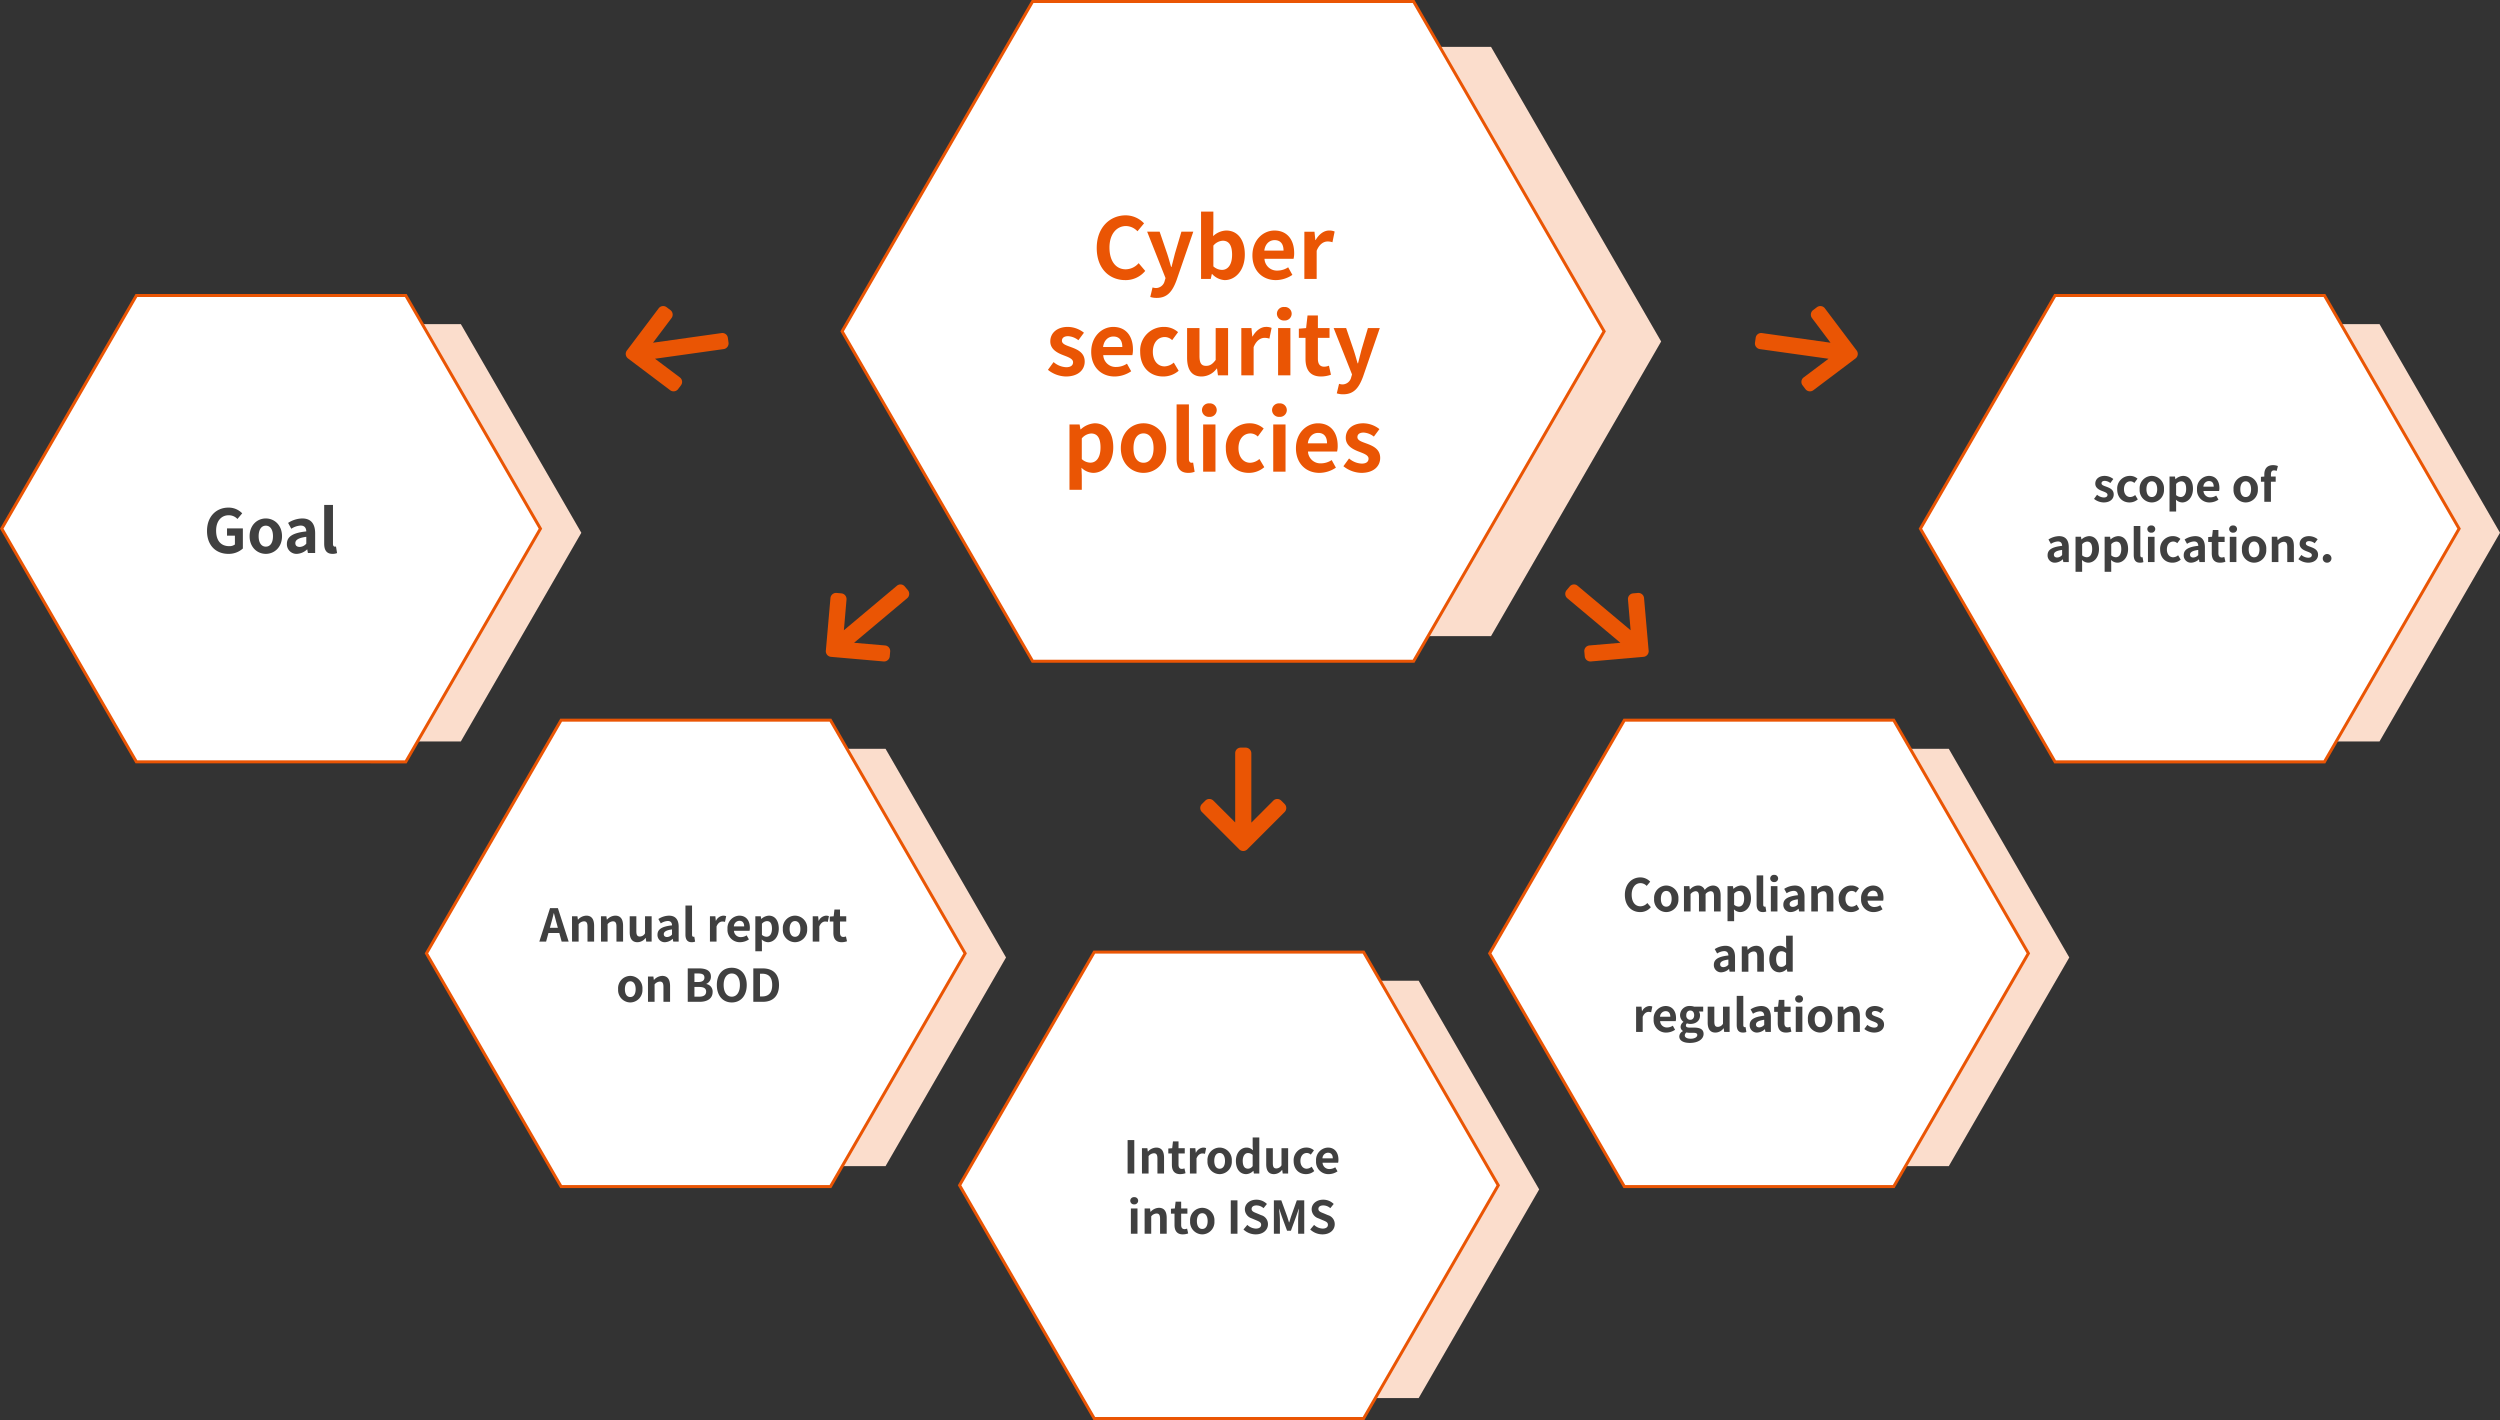
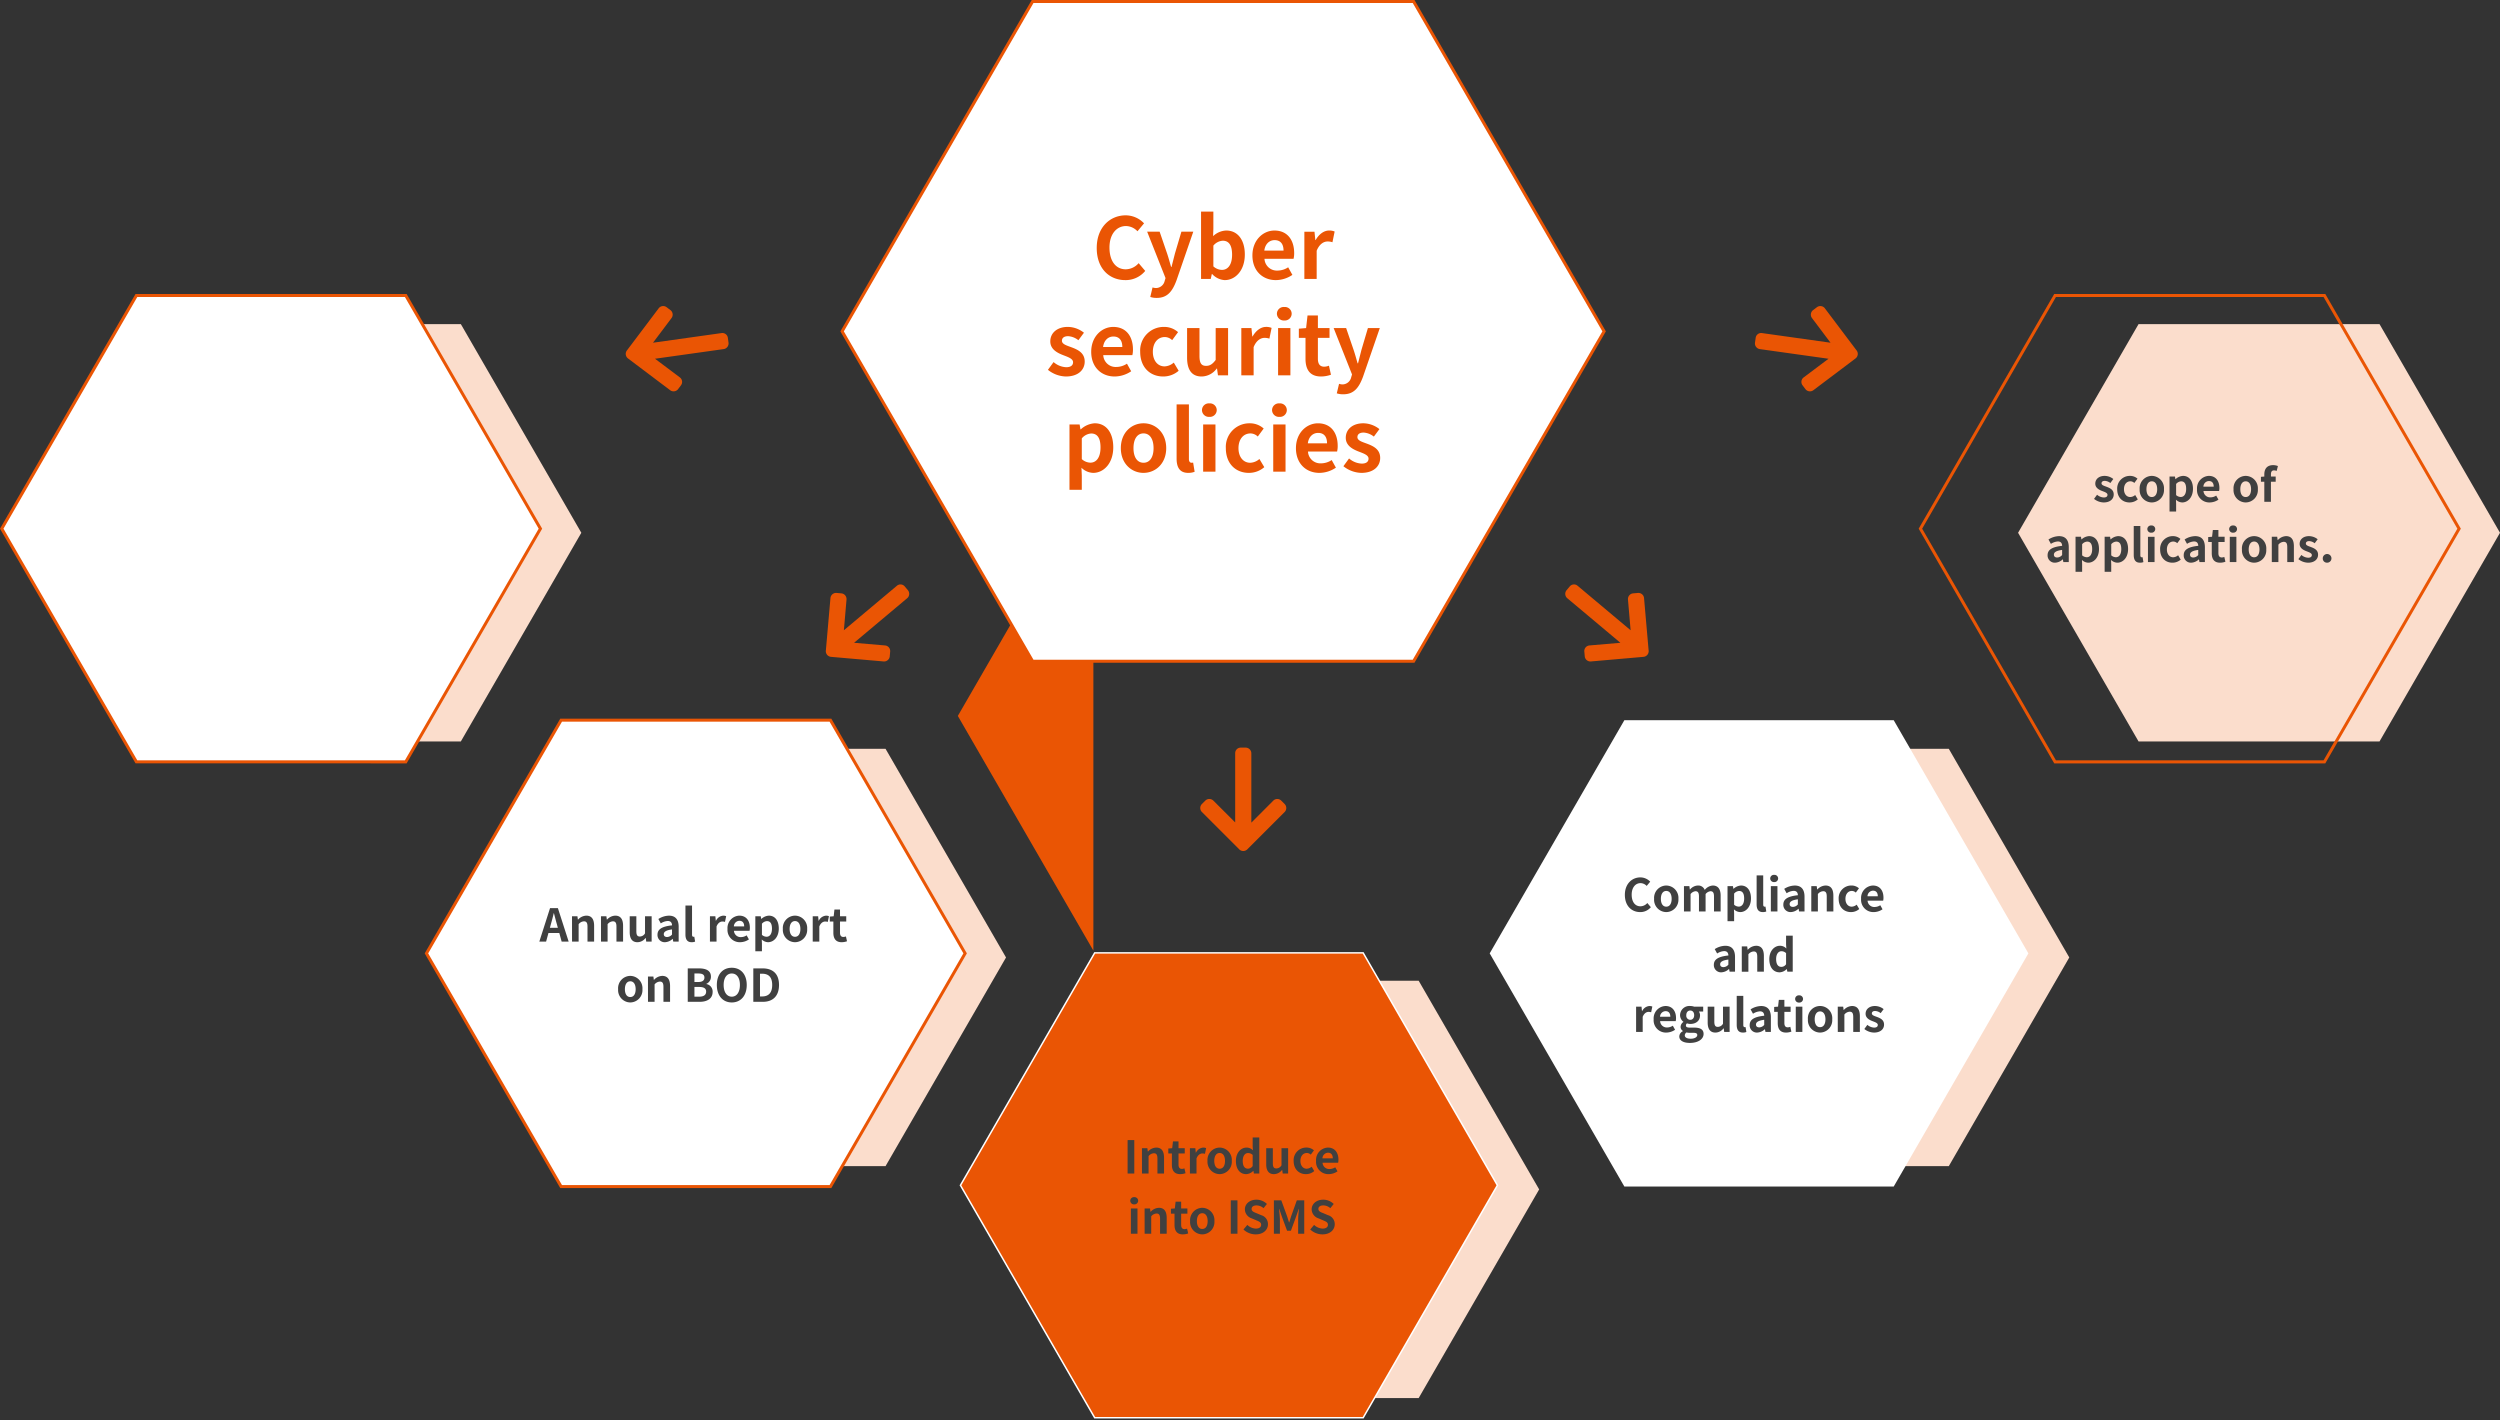
<svg xmlns="http://www.w3.org/2000/svg" width="830" height="471.438">
  <rect width="100%" height="100%" fill="#333333" stroke="none" />
  <g data-name="Group 1988">
    <path data-name="Path 2496" d="m153 107.604 40 69.278-40 69.278H73l-40-69.278 40-69.278Z" fill="#fbddcc" />
    <g data-name="Path 2497" fill="#fff">
      <path d="M134.711 252.937H45.29L.577 175.521 45.29 98.104h89.422l44.712 77.417-44.712 77.416Z" />
      <path d="M45.577 98.604 1.155 175.521l44.422 76.916h88.846l44.422-76.916-44.422-76.917H45.577m-.577-1h90l45 77.917-45 77.916H45L0 175.521l45-77.917Z" fill="#ea5504" />
    </g>
-     <path data-name="Path 2505" d="M75.83 183.885a6.969 6.969 0 0 0 4.8-1.78v-6.68h-5.26v2.42h2.62v2.92a2.984 2.984 0 0 1-1.86.56c-2.9 0-4.38-1.94-4.38-5.16 0-3.18 1.72-5.1 4.18-5.1a3.886 3.886 0 0 1 2.9 1.24l1.58-1.88a6.228 6.228 0 0 0-4.58-1.9c-3.94 0-7.1 2.86-7.1 7.74 0 4.94 3.06 7.62 7.1 7.62Zm12.42 0c2.8 0 5.38-2.16 5.38-5.86 0-3.74-2.58-5.9-5.38-5.9s-5.38 2.16-5.38 5.9c0 3.7 2.58 5.86 5.38 5.86Zm0-2.4c-1.52 0-2.38-1.36-2.38-3.46 0-2.12.86-3.5 2.38-3.5s2.38 1.38 2.38 3.5c0 2.1-.86 3.46-2.38 3.46Zm10.32 2.4a5.266 5.266 0 0 0 3.38-1.48h.06l.22 1.2h2.4v-6.54c0-3.24-1.46-4.94-4.3-4.94a8.947 8.947 0 0 0-4.68 1.48l1.06 1.94a6.328 6.328 0 0 1 3.08-1.06c1.38 0 1.86.84 1.9 1.94-4.5.48-6.44 1.74-6.44 4.14a3.181 3.181 0 0 0 3.32 3.32Zm.96-2.3c-.86 0-1.48-.38-1.48-1.26 0-1 .92-1.74 3.64-2.1v2.26a2.969 2.969 0 0 1-2.16 1.1Zm10.86 2.3a4 4 0 0 0 1.52-.26l-.36-2.18a1.657 1.657 0 0 1-.4.04c-.28 0-.6-.22-.6-.88v-12.96h-2.92v12.82c0 2.08.72 3.42 2.76 3.42Z" fill="#404040" />
    <path data-name="Path 2498" d="m294 248.604 40 69.278-40 69.278h-80l-40-69.278 40-69.278Z" fill="#fbddcc" />
    <g data-name="Path 2499" fill="#fff">
      <path d="M275.711 393.937H186.29l-44.712-77.416 44.712-77.417h89.422l44.712 77.417-44.712 77.416Z" />
      <path d="m186.577 239.604-44.422 76.917 44.422 76.916h88.846l44.422-76.916-44.422-76.917h-88.846m-.577-1h90l45 77.917-45 77.916h-90l-45-77.916 45-77.917Z" fill="#ea5504" />
    </g>
    <path data-name="Path 2506" d="m182.567 308.029.33-1.215c.33-1.155.66-2.415.945-3.63h.06c.33 1.2.63 2.475.975 3.63l.33 1.215Zm3.9 4.575h2.325l-3.57-11.1h-2.61l-3.555 11.1h2.25l.78-2.85h3.6Zm3.45 0h2.19v-5.775a2.413 2.413 0 0 1 1.755-.945c.825 0 1.185.465 1.185 1.755v4.965h2.2v-5.235c0-2.115-.78-3.375-2.6-3.375a3.872 3.872 0 0 0-2.73 1.32h-.06l-.15-1.11h-1.8Zm9.615 0h2.19v-5.775a2.413 2.413 0 0 1 1.755-.945c.825 0 1.185.465 1.185 1.755v4.965h2.2v-5.235c0-2.115-.78-3.375-2.6-3.375a3.872 3.872 0 0 0-2.73 1.32h-.06l-.15-1.11h-1.8Zm12.1.21a3.376 3.376 0 0 0 2.69-1.41h.06l.165 1.2h1.8v-8.4h-2.2v5.67a2.024 2.024 0 0 1-1.71 1.05c-.81 0-1.17-.45-1.17-1.755v-4.965h-2.205v5.25c-.005 2.1.775 3.36 2.575 3.36Zm9.135 0a3.95 3.95 0 0 0 2.54-1.11h.045l.165.9h1.8v-4.905c0-2.43-1.1-3.7-3.225-3.7a6.711 6.711 0 0 0-3.51 1.11l.8 1.455a4.746 4.746 0 0 1 2.31-.8c1.035 0 1.4.63 1.425 1.455-3.375.36-4.83 1.3-4.83 3.105a2.386 2.386 0 0 0 2.485 2.49Zm.72-1.725c-.645 0-1.11-.285-1.11-.945 0-.75.69-1.305 2.73-1.575v1.7a2.227 2.227 0 0 1-1.615.82Zm8.15 1.725a3 3 0 0 0 1.14-.2l-.27-1.635a1.243 1.243 0 0 1-.3.03c-.21 0-.45-.165-.45-.66v-9.72h-2.19v9.615c0 1.56.54 2.57 2.07 2.57Zm6.063-.21h2.19v-5.01c.48-1.215 1.275-1.65 1.935-1.65a2.647 2.647 0 0 1 .87.135l.39-1.9a2.376 2.376 0 0 0-.99-.18 2.91 2.91 0 0 0-2.388 1.69h-.06l-.147-1.485h-1.8Zm10 .21a5.3 5.3 0 0 0 2.94-.93l-.75-1.35a3.462 3.462 0 0 1-1.89.585 2.207 2.207 0 0 1-2.325-2.1h5.175a4.1 4.1 0 0 0 .105-1.005c0-2.325-1.2-4.02-3.51-4.02a4.112 4.112 0 0 0-3.913 4.425 4.07 4.07 0 0 0 4.168 4.395Zm-2.053-5.25a1.894 1.894 0 0 1 1.83-1.86c1.08 0 1.59.72 1.59 1.86Zm7.125 8.265h2.19v-2.55l-.062-1.38a3.122 3.122 0 0 0 2.087.915c1.845 0 3.57-1.665 3.57-4.545 0-2.58-1.23-4.275-3.3-4.275a3.988 3.988 0 0 0-2.475 1.08h-.06l-.15-.87h-1.8Zm3.72-4.83a2.35 2.35 0 0 1-1.53-.63v-3.69a2.368 2.368 0 0 1 1.665-.87c1.155 0 1.665.885 1.665 2.49 0 1.83-.78 2.7-1.8 2.7Zm9.451 1.815a4.093 4.093 0 0 0 4.035-4.4 4.1 4.1 0 0 0-4.035-4.42 4.1 4.1 0 0 0-4.035 4.425 4.093 4.093 0 0 0 4.035 4.395Zm0-1.8c-1.14 0-1.785-1.02-1.785-2.6s.642-2.62 1.785-2.62 1.785 1.035 1.785 2.625-.645 2.595-1.785 2.595Zm5.88 1.59h2.19v-5.01c.48-1.215 1.275-1.65 1.935-1.65a2.647 2.647 0 0 1 .87.135l.39-1.9a2.376 2.376 0 0 0-.99-.18 2.91 2.91 0 0 0-2.385 1.695h-.06l-.15-1.49h-1.8Zm9.615.21a5.428 5.428 0 0 0 1.77-.315l-.36-1.605a2.454 2.454 0 0 1-.825.18c-.75 0-1.14-.45-1.14-1.41v-3.72h2.07v-1.74h-2.07v-2.25h-1.845l-.255 2.25-1.29.1v1.64h1.185v3.72c0 1.89.765 3.15 2.76 3.15Zm-70.185 20a4.093 4.093 0 0 0 4.035-4.395 4.1 4.1 0 0 0-4.035-4.425 4.1 4.1 0 0 0-4.035 4.425 4.093 4.093 0 0 0 4.035 4.395Zm0-1.8c-1.14 0-1.785-1.02-1.785-2.6s.645-2.625 1.785-2.625 1.785 1.035 1.785 2.625-.645 2.6-1.785 2.6Zm5.88 1.59h2.19v-5.775a2.413 2.413 0 0 1 1.755-.945c.825 0 1.185.465 1.185 1.755v4.965h2.2v-5.235c0-2.115-.78-3.375-2.6-3.375a3.872 3.872 0 0 0-2.73 1.32h-.06l-.15-1.11h-1.8Zm13.2 0h3.96c2.445 0 4.3-1.035 4.3-3.27a2.524 2.524 0 0 0-2.08-2.63v-.07a2.518 2.518 0 0 0 1.515-2.4c0-2.07-1.74-2.73-4.02-2.73h-3.675Zm2.22-6.585v-2.82h1.32c1.335 0 1.995.39 1.995 1.365 0 .885-.615 1.455-2.025 1.455Zm0 4.875v-3.225h1.547c1.53 0 2.34.45 2.34 1.53 0 1.155-.825 1.695-2.34 1.695Zm12.4 1.92c2.94 0 4.965-2.2 4.965-5.8s-2.018-5.72-4.96-5.72-4.965 2.1-4.965 5.71c0 3.6 2.025 5.81 4.965 5.81Zm0-1.92c-1.65 0-2.7-1.515-2.7-3.885s1.05-3.81 2.7-3.81 2.7 1.425 2.7 3.81-1.045 3.885-2.695 3.885Zm7.147 1.71h3.165c3.27 0 5.37-1.86 5.37-5.6 0-3.75-2.1-5.505-5.49-5.505H250.1Zm2.22-1.785v-7.545h.69c2.07 0 3.36 1.02 3.36 3.735 0 2.7-1.29 3.81-3.36 3.81Z" fill="#404040" />
    <path data-name="Path 2507" d="m471 325.604 40 69.278-40 69.278h-80l-40-69.278 40-69.278Z" fill="#fbddcc" />
    <g data-name="Path 2508" fill="#fff">
      <path d="M452.711 470.937H363.29l-44.712-77.416 44.712-77.417h89.422l44.712 77.417-44.712 77.416Z" />
-       <path d="m363.577 316.604-44.422 76.917 44.422 76.916h88.846l44.422-76.916-44.422-76.917h-88.846m-.577-1h90l45 77.917-45 77.916h-90l-45-77.916 45-77.917Z" fill="#ea5504" />
+       <path d="m363.577 316.604-44.422 76.917 44.422 76.916h88.846l44.422-76.916-44.422-76.917h-88.846m-.577-1h90h-90l-45-77.916 45-77.917Z" fill="#ea5504" />
    </g>
    <path data-name="Path 2509" d="M374.365 389.604h2.22v-11.1h-2.22Zm4.77 0h2.19v-5.775a2.413 2.413 0 0 1 1.755-.945c.825 0 1.185.465 1.185 1.755v4.965h2.2v-5.235c0-2.115-.78-3.375-2.6-3.375a3.872 3.872 0 0 0-2.73 1.32h-.06l-.15-1.11h-1.8Zm12.69.21a5.428 5.428 0 0 0 1.77-.315l-.36-1.605a2.454 2.454 0 0 1-.825.18c-.75 0-1.14-.45-1.14-1.41v-3.72h2.07v-1.74h-2.07v-2.25h-1.845l-.255 2.25-1.29.1v1.64h1.185v3.72c0 1.89.765 3.15 2.76 3.15Zm3.225-.21h2.19v-5.01c.48-1.215 1.275-1.65 1.935-1.65a2.647 2.647 0 0 1 .87.135l.39-1.9a2.376 2.376 0 0 0-.99-.18 2.91 2.91 0 0 0-2.385 1.69H397l-.15-1.485h-1.8Zm9.87.21a4.093 4.093 0 0 0 4.035-4.4 4.1 4.1 0 0 0-4.035-4.42 4.1 4.1 0 0 0-4.035 4.425 4.093 4.093 0 0 0 4.035 4.395Zm0-1.8c-1.14 0-1.785-1.02-1.785-2.6s.645-2.62 1.785-2.62 1.78 1.035 1.78 2.625-.64 2.595-1.78 2.595Zm8.835 1.8a3.484 3.484 0 0 0 2.325-1.08h.045l.175.87h1.79v-11.97h-2.205v2.955l.09 1.32a2.891 2.891 0 0 0-2.13-.915c-1.815 0-3.525 1.68-3.525 4.425s1.35 4.395 3.435 4.395Zm.57-1.815c-1.11 0-1.74-.87-1.74-2.61 0-1.68.8-2.58 1.74-2.58a2.232 2.232 0 0 1 1.56.63v3.69a1.869 1.869 0 0 1-1.56.87Zm8.625 1.815a3.376 3.376 0 0 0 2.685-1.41h.06l.165 1.2h1.8v-8.4h-2.2v5.67a2.024 2.024 0 0 1-1.71 1.05c-.81 0-1.17-.45-1.17-1.755v-4.965h-2.2v5.25c-.01 2.1.77 3.36 2.57 3.36Zm10.635 0a4.167 4.167 0 0 0 2.745-1.02l-.87-1.455a2.608 2.608 0 0 1-1.635.675c-1.215 0-2.085-1.02-2.085-2.6s.87-2.625 2.145-2.625a1.918 1.918 0 0 1 1.29.555l1.05-1.425a3.672 3.672 0 0 0-2.445-.93 4.194 4.194 0 0 0-4.29 4.425c0 2.78 1.77 4.4 4.095 4.4Zm7.53 0a5.3 5.3 0 0 0 2.94-.93l-.755-1.35a3.462 3.462 0 0 1-1.89.585 2.207 2.207 0 0 1-2.325-2.1h5.175a4.1 4.1 0 0 0 .1-1.005c0-2.325-1.2-4.02-3.51-4.02a4.112 4.112 0 0 0-3.915 4.425 4.07 4.07 0 0 0 4.18 4.395Zm-2.055-5.25a1.894 1.894 0 0 1 1.83-1.86c1.08 0 1.59.72 1.59 1.86Zm-63.607 25.04h2.19v-8.4h-2.19Zm1.11-9.75a1.221 1.221 0 0 0 1.305-1.2 1.2 1.2 0 0 0-1.305-1.2 1.208 1.208 0 0 0-1.32 1.2 1.226 1.226 0 0 0 1.32 1.2Zm3.45 9.75h2.19v-5.775a2.413 2.413 0 0 1 1.755-.945c.825 0 1.185.465 1.185 1.755v4.965h2.2v-5.235c0-2.115-.78-3.375-2.595-3.375a3.872 3.872 0 0 0-2.73 1.32h-.06l-.15-1.11h-1.8Zm12.69.21a5.428 5.428 0 0 0 1.77-.315l-.36-1.605a2.454 2.454 0 0 1-.825.18c-.75 0-1.14-.45-1.14-1.41v-3.72h2.07v-1.74h-2.07v-2.25H390.3l-.255 2.25-1.29.1v1.64h1.185v3.72c.003 1.89.768 3.15 2.76 3.15Zm6.45 0a4.093 4.093 0 0 0 4.035-4.395 4.1 4.1 0 0 0-4.035-4.425 4.1 4.1 0 0 0-4.035 4.425 4.093 4.093 0 0 0 4.035 4.395Zm0-1.8c-1.14 0-1.785-1.02-1.785-2.6s.645-2.625 1.785-2.625 1.785 1.035 1.785 2.625-.645 2.6-1.785 2.6Zm9.464 1.59h2.22v-11.1h-2.22Zm8.265.21c2.565 0 4.08-1.545 4.08-3.36a3.066 3.066 0 0 0-2.235-3.015l-1.454-.615c-.945-.375-1.74-.66-1.74-1.455 0-.735.63-1.17 1.605-1.17a3.541 3.541 0 0 1 2.355.915l1.125-1.395a4.926 4.926 0 0 0-3.481-1.425c-2.25 0-3.84 1.4-3.84 3.21a3.216 3.216 0 0 0 2.25 2.985l1.485.63c.99.42 1.665.675 1.665 1.5 0 .78-.615 1.275-1.77 1.275a4.367 4.367 0 0 1-2.82-1.23l-1.275 1.53a5.915 5.915 0 0 0 4.05 1.62Zm6.045-.21h2v-4.635c0-1.05-.18-2.6-.285-3.645h.06l.885 2.61 1.721 4.67h1.275l1.71-4.665.9-2.61h.06c-.1 1.05-.27 2.6-.27 3.645v4.63h2.025v-11.1h-2.46l-1.848 5.19c-.24.69-.435 1.425-.675 2.145h-.075c-.225-.72-.435-1.455-.675-2.145l-1.887-5.19h-2.46Zm16.125.21c2.565 0 4.08-1.545 4.08-3.36a3.066 3.066 0 0 0-2.232-3.015l-1.455-.615c-.945-.375-1.74-.66-1.74-1.455 0-.735.63-1.17 1.605-1.17a3.541 3.541 0 0 1 2.355.915l1.125-1.395a4.926 4.926 0 0 0-3.48-1.425c-2.25 0-3.84 1.4-3.84 3.21a3.216 3.216 0 0 0 2.25 2.985l1.485.63c.99.42 1.665.675 1.665 1.5 0 .78-.615 1.275-1.77 1.275a4.367 4.367 0 0 1-2.82-1.23l-1.28 1.53a5.915 5.915 0 0 0 4.052 1.62Z" fill="#404040" />
    <g data-name="Group 1949">
-       <path data-name="Polygon 5" d="m495.023 15.557 56.477 97.815-56.477 97.816H382.07l-56.477-97.816 56.477-97.815Z" fill="#fbddcc" />
      <g data-name="Polygon 6" fill="#fff">
        <path d="M469.32 219.524H342.825l-63.248-109.512L342.825.5H469.32l63.248 109.512-63.248 109.512Z" />
        <path d="m343.114 1-62.96 109.012 62.96 109.012h125.918l62.958-109.012L469.032 1H343.114m-.578-1H469.61l63.536 110.012-63.536 110.012H342.536L279 110.012 342.536 0Z" fill="#ea5504" />
      </g>
      <path data-name="Path 2511" d="M373.6 92.996a8.386 8.386 0 0 0 6.612-3.052l-2.184-2.576a5.761 5.761 0 0 1-4.284 2.044c-3.276 0-5.4-2.716-5.4-7.224 0-4.452 2.352-7.14 5.488-7.14a5.344 5.344 0 0 1 3.808 1.736l2.184-2.632a8.452 8.452 0 0 0-6.076-2.66c-5.236 0-9.632 4-9.632 10.836-.004 6.916 4.252 10.668 9.484 10.668Zm10.448 5.908c3.5 0 5.18-2.128 6.552-5.824l5.572-16.156h-3.948l-2.156 7.28c-.364 1.456-.756 2.968-1.12 4.424h-.14c-.448-1.512-.84-3.024-1.316-4.424L385 76.924h-4.144l6.1 15.4-.28.924a3 3 0 0 1-2.94 2.38 4.217 4.217 0 0 1-1.092-.2l-.756 3.164a6.639 6.639 0 0 0 2.16.312Zm22.568-5.908c3.444 0 6.664-3.108 6.664-8.512 0-4.788-2.324-7.952-6.188-7.952a6.69 6.69 0 0 0-4.34 1.872l.084-2.52v-5.628h-4.088v22.348h3.22l.364-1.652h.084a6.1 6.1 0 0 0 4.2 2.044Zm-.924-3.392a4.335 4.335 0 0 1-2.856-1.172v-6.888a4.421 4.421 0 0 1 3.108-1.624c2.156 0 3.108 1.652 3.108 4.648 0 3.416-1.452 5.036-3.36 5.036Zm17.892 3.392a9.891 9.891 0 0 0 5.488-1.736l-1.4-2.52a6.463 6.463 0 0 1-3.528 1.092 4.12 4.12 0 0 1-4.34-3.92h9.66a7.649 7.649 0 0 0 .2-1.876c0-4.34-2.24-7.5-6.552-7.5-3.752 0-7.308 3.164-7.308 8.26-.004 5.148 3.412 8.2 7.78 8.2Zm-3.836-9.8c.308-2.3 1.764-3.472 3.416-3.472 2.016 0 2.968 1.344 2.968 3.472Zm13.3 9.408h4.088v-9.352c.9-2.268 2.38-3.08 3.612-3.08a4.942 4.942 0 0 1 1.624.252l.728-3.556a4.436 4.436 0 0 0-1.848-.336c-1.624 0-3.3 1.12-4.452 3.164h-.112l-.28-2.772h-3.36Zm-79.17 32.392c4.088 0 6.244-2.212 6.244-4.956 0-2.912-2.3-3.948-4.368-4.732-1.652-.616-3.192-1.036-3.192-2.184 0-.9.672-1.512 2.072-1.512a6.036 6.036 0 0 1 3.388 1.344l1.848-2.492a8.776 8.776 0 0 0-5.348-1.932c-3.528 0-5.824 1.988-5.824 4.816 0 2.6 2.3 3.808 4.284 4.564 1.652.644 3.276 1.176 3.276 2.352 0 .98-.7 1.652-2.268 1.652a6.807 6.807 0 0 1-4.2-1.708l-1.876 2.576a9.88 9.88 0 0 0 5.964 2.212Zm16.184 0a9.891 9.891 0 0 0 5.488-1.736l-1.4-2.52a6.463 6.463 0 0 1-3.528 1.092 4.12 4.12 0 0 1-4.34-3.92h9.66a7.649 7.649 0 0 0 .2-1.876c0-4.34-2.24-7.5-6.552-7.5-3.752 0-7.308 3.164-7.308 8.26-.004 5.148 3.412 8.2 7.78 8.2Zm-3.836-9.8c.308-2.3 1.764-3.472 3.416-3.472 2.016 0 2.968 1.344 2.968 3.472Zm19.964 9.8a7.779 7.779 0 0 0 5.124-1.9l-1.624-2.716a4.869 4.869 0 0 1-3.052 1.26c-2.268 0-3.892-1.9-3.892-4.844 0-2.968 1.624-4.9 4-4.9a3.579 3.579 0 0 1 2.408 1.036l1.96-2.66a6.855 6.855 0 0 0-4.564-1.736 7.829 7.829 0 0 0-8.008 8.26c.004 5.176 3.308 8.2 7.648 8.2Zm12.74 0a6.3 6.3 0 0 0 5.012-2.632h.112l.308 2.24h3.36v-15.68h-4.116v10.58c-1.064 1.4-1.9 1.96-3.192 1.96-1.512 0-2.184-.84-2.184-3.276v-9.264h-4.116v9.8c0 3.92 1.456 6.272 4.816 6.272Zm13.188-.392h4.088v-9.352c.9-2.268 2.38-3.08 3.612-3.08a4.942 4.942 0 0 1 1.624.252l.728-3.556a4.436 4.436 0 0 0-1.848-.336c-1.624 0-3.3 1.12-4.452 3.164h-.112l-.28-2.772h-3.36Zm12.208 0h4.088v-15.68h-4.088Zm2.074-18.2a2.279 2.279 0 0 0 2.436-2.24 2.247 2.247 0 0 0-2.436-2.24 2.256 2.256 0 0 0-2.464 2.24 2.288 2.288 0 0 0 2.464 2.24Zm12.18 18.592a10.133 10.133 0 0 0 3.3-.588l-.672-3a4.581 4.581 0 0 1-1.54.336c-1.4 0-2.128-.84-2.128-2.632v-6.94h3.864v-3.248h-3.862v-4.2H434.1l-.476 4.2-2.408.2v3.052h2.212v6.944c-.002 3.524 1.426 5.876 5.15 5.876Zm7.39 5.908c3.5 0 5.18-2.128 6.552-5.824l5.572-16.156h-3.948l-2.156 7.28c-.364 1.456-.756 2.968-1.12 4.424h-.14c-.448-1.512-.84-3.024-1.316-4.424l-2.492-7.28h-4.144l6.1 15.4-.28.924a3 3 0 0 1-2.94 2.38 4.217 4.217 0 0 1-1.092-.2l-.756 3.164a6.639 6.639 0 0 0 2.16.312Zm-90.9 31.72h4.088v-4.76l-.112-2.576a5.828 5.828 0 0 0 3.892 1.708c3.444 0 6.664-3.108 6.664-8.484 0-4.816-2.3-7.98-6.16-7.98a7.444 7.444 0 0 0-4.62 2.016h-.112l-.28-1.624h-3.36Zm6.942-9.02a4.387 4.387 0 0 1-2.856-1.176v-6.884a4.421 4.421 0 0 1 3.108-1.624c2.156 0 3.108 1.652 3.108 4.648 0 3.416-1.456 5.036-3.36 5.036Zm17.64 3.388c3.92 0 7.532-3.024 7.532-8.2 0-5.236-3.612-8.26-7.532-8.26s-7.532 3.024-7.532 8.26c0 5.18 3.612 8.204 7.532 8.204Zm0-3.36c-2.128 0-3.332-1.9-3.332-4.844 0-2.968 1.2-4.9 3.332-4.9s3.332 1.932 3.332 4.9c0 2.944-1.204 4.848-3.332 4.848Zm14.84 3.36a5.6 5.6 0 0 0 2.128-.364l-.5-3.052a2.319 2.319 0 0 1-.56.056c-.392 0-.84-.308-.84-1.232v-18.14h-4.088v17.944c-.004 2.916 1.004 4.792 3.86 4.792Zm4.956-.388h4.088v-15.68h-4.088Zm2.072-18.2a2.279 2.279 0 0 0 2.436-2.24 2.247 2.247 0 0 0-2.436-2.24 2.256 2.256 0 0 0-2.464 2.24 2.288 2.288 0 0 0 2.464 2.24Zm13.1 18.592a7.779 7.779 0 0 0 5.124-1.9l-1.624-2.716a4.869 4.869 0 0 1-3.052 1.26c-2.268 0-3.892-1.9-3.892-4.844 0-2.968 1.624-4.9 4-4.9a3.579 3.579 0 0 1 2.408 1.036l1.96-2.66a6.855 6.855 0 0 0-4.564-1.736 7.829 7.829 0 0 0-8 8.256c0 5.18 3.304 8.204 7.644 8.204Zm8.096-.392h4.084v-15.68h-4.084Zm2.072-18.2a2.279 2.279 0 0 0 2.436-2.24 2.247 2.247 0 0 0-2.436-2.24 2.256 2.256 0 0 0-2.464 2.24 2.288 2.288 0 0 0 2.464 2.24Zm13.244 18.592a9.891 9.891 0 0 0 5.488-1.736l-1.4-2.52a6.463 6.463 0 0 1-3.528 1.092 4.12 4.12 0 0 1-4.34-3.92h9.66a7.649 7.649 0 0 0 .2-1.876c0-4.34-2.24-7.5-6.552-7.5-3.752 0-7.308 3.164-7.308 8.26-.004 5.148 3.412 8.2 7.78 8.2Zm-3.836-9.8c.308-2.3 1.764-3.472 3.416-3.472 2.016 0 2.968 1.344 2.968 3.472Zm17.78 9.8c4.088 0 6.244-2.212 6.244-4.956 0-2.912-2.3-3.948-4.368-4.732-1.652-.616-3.192-1.036-3.192-2.184 0-.9.672-1.512 2.072-1.512a6.036 6.036 0 0 1 3.388 1.344l1.848-2.492a8.776 8.776 0 0 0-5.348-1.932c-3.528 0-5.824 1.988-5.824 4.816 0 2.6 2.3 3.808 4.284 4.564 1.652.644 3.276 1.176 3.276 2.352 0 .98-.7 1.652-2.268 1.652a6.807 6.807 0 0 1-4.2-1.708l-1.876 2.576a9.88 9.88 0 0 0 5.964 2.212Z" fill="#ea5504" />
    </g>
    <path data-name="Path 2500" d="m647 248.604 40 69.278-40 69.278h-80l-40-69.278 40-69.278Z" fill="#fbddcc" />
    <g data-name="Path 2501" fill="#fff">
      <path d="M628.711 393.937H539.29l-44.712-77.416 44.712-77.417h89.422l44.712 77.417-44.712 77.416Z" />
-       <path d="m539.577 239.604-44.422 76.917 44.422 76.916h88.846l44.422-76.916-44.422-76.917h-88.846m-.577-1h90l45 77.917-45 77.916h-90l-45-77.916 45-77.917Z" fill="#ea5504" />
    </g>
    <path data-name="Path 2510" d="M544.542 302.814a4.492 4.492 0 0 0 3.54-1.635l-1.17-1.38a3.086 3.086 0 0 1-2.294 1.095c-1.755 0-2.9-1.455-2.9-3.87 0-2.385 1.26-3.825 2.94-3.825a2.863 2.863 0 0 1 2.04.93l1.17-1.41a4.528 4.528 0 0 0-3.255-1.425c-2.805 0-5.16 2.145-5.16 5.805.005 3.705 2.284 5.715 5.089 5.715Zm8.655 0a4.093 4.093 0 0 0 4.035-4.4 4.1 4.1 0 0 0-4.032-4.42 4.1 4.1 0 0 0-4.035 4.425 4.093 4.093 0 0 0 4.035 4.395Zm0-1.8c-1.14 0-1.785-1.02-1.785-2.6s.645-2.62 1.788-2.62 1.785 1.035 1.785 2.625-.648 2.595-1.785 2.595Zm5.88 1.59h2.19v-5.775a2.451 2.451 0 0 1 1.62-.945c.8 0 1.17.465 1.17 1.755v4.965h2.2v-5.775a2.451 2.451 0 0 1 1.62-.945c.8 0 1.17.465 1.17 1.755v4.965h2.205v-5.235c0-2.115-.825-3.375-2.61-3.375a3.725 3.725 0 0 0-2.67 1.47 2.286 2.286 0 0 0-2.31-1.47 3.537 3.537 0 0 0-2.58 1.335h-.06l-.15-1.125h-1.8Zm14.46 3.225h2.19v-2.55l-.06-1.38a3.122 3.122 0 0 0 2.085.915c1.845 0 3.57-1.665 3.57-4.545 0-2.58-1.23-4.275-3.3-4.275a3.988 3.988 0 0 0-2.475 1.08h-.06l-.15-.87h-1.8Zm3.72-4.83a2.35 2.35 0 0 1-1.53-.63v-3.69a2.368 2.368 0 0 1 1.665-.875c1.155 0 1.665.885 1.665 2.49 0 1.835-.78 2.705-1.8 2.705Zm8.01 1.815a3 3 0 0 0 1.14-.2l-.27-1.63a1.243 1.243 0 0 1-.3.03c-.21 0-.45-.165-.45-.66v-9.72H583.2v9.615c0 1.555.537 2.565 2.067 2.565Zm2.655-.21h2.19v-8.4h-2.19Zm1.11-9.75a1.221 1.221 0 0 0 1.305-1.2 1.2 1.2 0 0 0-1.305-1.2 1.208 1.208 0 0 0-1.32 1.2 1.226 1.226 0 0 0 1.32 1.2Zm5.52 9.96a3.95 3.95 0 0 0 2.535-1.11h.045l.168.9h1.8v-4.905c0-2.43-1.1-3.7-3.225-3.7a6.711 6.711 0 0 0-3.513 1.105l.8 1.455a4.746 4.746 0 0 1 2.31-.8c1.035 0 1.4.63 1.425 1.455-3.375.36-4.83 1.3-4.83 3.105a2.386 2.386 0 0 0 2.485 2.495Zm.72-1.725c-.645 0-1.11-.285-1.11-.945 0-.75.69-1.305 2.73-1.575v1.7a2.227 2.227 0 0 1-1.62.82Zm6.075 1.515h2.19v-5.775a2.413 2.413 0 0 1 1.755-.945c.825 0 1.185.465 1.185 1.755v4.965h2.2v-5.235c0-2.115-.78-3.375-2.6-3.375a3.872 3.872 0 0 0-2.73 1.32h-.047l-.15-1.11h-1.8Zm13.185.21a4.167 4.167 0 0 0 2.745-1.02l-.87-1.455a2.608 2.608 0 0 1-1.635.675c-1.215 0-2.085-1.02-2.085-2.6s.87-2.625 2.145-2.625a1.918 1.918 0 0 1 1.29.555l1.05-1.425a3.672 3.672 0 0 0-2.445-.93 4.194 4.194 0 0 0-4.29 4.425c0 2.78 1.77 4.4 4.095 4.4Zm7.53 0a5.3 5.3 0 0 0 2.938-.93l-.75-1.35a3.462 3.462 0 0 1-1.89.585 2.207 2.207 0 0 1-2.325-2.1h5.175a4.1 4.1 0 0 0 .1-1.005c0-2.325-1.2-4.02-3.51-4.02a4.112 4.112 0 0 0-3.915 4.425 4.07 4.07 0 0 0 4.178 4.395Zm-2.055-5.25a1.894 1.894 0 0 1 1.83-1.86c1.08 0 1.59.72 1.59 1.86Zm-48.524 25.25a3.95 3.95 0 0 0 2.534-1.11h.045l.165.9h1.8v-4.905c0-2.43-1.095-3.7-3.225-3.7a6.711 6.711 0 0 0-3.51 1.11l.8 1.455a4.746 4.746 0 0 1 2.31-.8c1.035 0 1.395.63 1.425 1.455-3.375.36-4.83 1.305-4.83 3.1a2.386 2.386 0 0 0 2.486 2.495Zm.72-1.725c-.645 0-1.11-.285-1.11-.945 0-.75.69-1.305 2.73-1.575v1.695a2.227 2.227 0 0 1-1.623.825Zm6.074 1.515h2.19v-5.775a2.413 2.413 0 0 1 1.755-.945c.825 0 1.185.465 1.185 1.755v4.965h2.2v-5.235c0-2.115-.78-3.375-2.6-3.375a3.872 3.872 0 0 0-2.73 1.32h-.06l-.15-1.11h-1.8Zm12.57.21a3.484 3.484 0 0 0 2.325-1.08h.045l.183.87h1.785v-11.97h-2.208v2.955l.09 1.32a2.891 2.891 0 0 0-2.13-.915c-1.815 0-3.525 1.68-3.525 4.425s1.35 4.395 3.435 4.395Zm.57-1.815c-1.11 0-1.74-.87-1.74-2.61 0-1.68.8-2.58 1.74-2.58a2.232 2.232 0 0 1 1.56.63v3.69a1.869 1.869 0 0 1-1.56.875Zm-48.232 21.605h2.19v-5.01c.48-1.215 1.275-1.65 1.935-1.65a2.647 2.647 0 0 1 .87.135l.39-1.9a2.376 2.376 0 0 0-.99-.18 2.91 2.91 0 0 0-2.385 1.695h-.06l-.15-1.485h-1.8Zm10 .21a5.3 5.3 0 0 0 2.94-.93l-.75-1.35a3.462 3.462 0 0 1-1.89.585 2.207 2.207 0 0 1-2.325-2.1h5.175a4.1 4.1 0 0 0 .105-1.005c0-2.325-1.2-4.02-3.51-4.02a4.112 4.112 0 0 0-3.915 4.425 4.07 4.07 0 0 0 4.175 4.395Zm-2.055-5.25a1.894 1.894 0 0 1 1.83-1.86c1.08 0 1.59.72 1.59 1.86Zm9.9 8.685c2.805 0 4.56-1.29 4.56-2.985 0-1.47-1.1-2.1-3.12-2.1h-1.42c-.99 0-1.32-.24-1.32-.69a.837.837 0 0 1 .36-.72 3.577 3.577 0 0 0 1.08.195c1.8 0 3.24-.96 3.24-2.85a2.113 2.113 0 0 0-.39-1.275h1.44v-1.62h-3.03a3.951 3.951 0 0 0-1.26-.21 3.1 3.1 0 0 0-3.39 3.045 2.776 2.776 0 0 0 1.11 2.19v.06a2.084 2.084 0 0 0-.93 1.575 1.592 1.592 0 0 0 .765 1.41v.075a2.039 2.039 0 0 0-1.2 1.74c0 1.485 1.53 2.16 3.51 2.16Zm.135-7.665a1.363 1.363 0 0 1-1.32-1.545c0-.99.57-1.545 1.32-1.545s1.3.555 1.3 1.545-.56 1.545-1.295 1.545Zm.195 6.27c-1.23 0-2.01-.4-2.01-1.11a1.26 1.26 0 0 1 .555-.975 4.741 4.741 0 0 0 1.17.12h1.02c.9 0 1.4.15 1.4.75.005.66-.87 1.215-2.13 1.215Zm8.16-2.04a3.376 3.376 0 0 0 2.69-1.41h.06l.165 1.2h1.8v-8.4h-2.2v5.67a2.024 2.024 0 0 1-1.71 1.05c-.81 0-1.17-.45-1.17-1.755v-4.965h-2.205v5.25c-.005 2.1.775 3.36 2.575 3.36Zm9.135 0a3 3 0 0 0 1.14-.195l-.27-1.635a1.243 1.243 0 0 1-.3.03c-.21 0-.45-.165-.45-.66v-9.72h-2.185v9.615c0 1.56.54 2.565 2.07 2.565Zm4.725 0a3.95 3.95 0 0 0 2.54-1.11h.045l.165.9h1.8v-4.9c0-2.43-1.1-3.705-3.225-3.705a6.711 6.711 0 0 0-3.51 1.11l.8 1.455a4.746 4.746 0 0 1 2.305-.8c1.035 0 1.395.63 1.425 1.455-3.375.36-4.83 1.305-4.83 3.105a2.386 2.386 0 0 0 2.49 2.49Zm.72-1.725c-.645 0-1.11-.285-1.11-.945 0-.75.69-1.305 2.73-1.575v1.695a2.227 2.227 0 0 1-1.62.825Zm8.87 1.725a5.428 5.428 0 0 0 1.77-.315l-.36-1.6a2.454 2.454 0 0 1-.825.18c-.75 0-1.14-.45-1.14-1.41v-3.725h2.07v-1.74h-2.07v-2.25h-1.845l-.255 2.25-1.29.1v1.64h1.185v3.72c0 1.89.765 3.15 2.76 3.15Zm3.225-.21h2.19v-8.4h-2.19Zm1.11-9.75a1.221 1.221 0 0 0 1.305-1.2 1.2 1.2 0 0 0-1.305-1.2 1.208 1.208 0 0 0-1.32 1.2 1.226 1.226 0 0 0 1.315 1.2Zm6.96 9.96a4.093 4.093 0 0 0 4.035-4.4 4.052 4.052 0 1 0-8.07 0 4.093 4.093 0 0 0 4.035 4.4Zm0-1.8c-1.14 0-1.785-1.02-1.785-2.6s.645-2.625 1.785-2.625 1.785 1.035 1.785 2.625-.645 2.6-1.785 2.6Zm5.88 1.59h2.19v-5.775a2.413 2.413 0 0 1 1.755-.945c.825 0 1.185.465 1.185 1.755v4.965h2.2v-5.235c0-2.115-.78-3.375-2.6-3.375a3.872 3.872 0 0 0-2.73 1.32h-.06l-.15-1.11h-1.8Zm12.015.21c2.19 0 3.345-1.185 3.345-2.655 0-1.56-1.23-2.115-2.34-2.535-.885-.33-1.71-.555-1.71-1.17 0-.48.36-.81 1.11-.81a3.234 3.234 0 0 1 1.815.72l.99-1.335a4.7 4.7 0 0 0-2.87-1.035c-1.89 0-3.12 1.065-3.12 2.58 0 1.395 1.23 2.04 2.295 2.445.885.345 1.755.63 1.755 1.26 0 .525-.375.885-1.215.885a3.647 3.647 0 0 1-2.25-.915l-1.005 1.38a5.293 5.293 0 0 0 3.2 1.185Z" fill="#404040" />
    <path data-name="Path 2502" d="m790 107.604 40 69.278-40 69.278h-80l-40-69.278 40-69.278Z" fill="#fbddcc" />
    <g data-name="Path 2503" fill="#fff">
-       <path d="M771.711 252.937H682.29l-44.712-77.416 44.712-77.417h89.422l44.712 77.417-44.712 77.416Z" />
      <path d="m682.577 98.604-44.422 76.917 44.422 76.916h88.846l44.422-76.916-44.422-76.917h-88.846m-.577-1h90l45 77.917-45 77.916h-90l-45-77.916 45-77.917Z" fill="#ea5504" />
    </g>
    <path data-name="Path 2504" d="M698.41 166.815c2.19 0 3.345-1.185 3.345-2.655 0-1.56-1.23-2.115-2.34-2.535-.885-.33-1.71-.555-1.71-1.17 0-.48.36-.81 1.11-.81a3.234 3.234 0 0 1 1.815.72l.99-1.335a4.7 4.7 0 0 0-2.865-1.035c-1.89 0-3.12 1.065-3.12 2.58 0 1.395 1.23 2.04 2.3 2.445.885.345 1.755.63 1.755 1.26 0 .525-.375.885-1.215.885a3.647 3.647 0 0 1-2.25-.915l-1.005 1.38a5.293 5.293 0 0 0 3.19 1.185Zm8.6 0a4.167 4.167 0 0 0 2.74-1.02l-.87-1.455a2.608 2.608 0 0 1-1.635.675c-1.215 0-2.085-1.02-2.085-2.6s.87-2.625 2.145-2.625a1.918 1.918 0 0 1 1.29.555l1.05-1.425a3.672 3.672 0 0 0-2.445-.925 4.194 4.194 0 0 0-4.29 4.425c0 2.775 1.77 4.395 4.095 4.395Zm7.395 0a4.093 4.093 0 0 0 4.035-4.4 4.1 4.1 0 0 0-4.04-4.42 4.1 4.1 0 0 0-4.035 4.425 4.093 4.093 0 0 0 4.035 4.395Zm0-1.8c-1.14 0-1.785-1.02-1.785-2.6s.64-2.62 1.78-2.62 1.785 1.035 1.785 2.625-.645 2.595-1.785 2.595Zm5.88 4.815h2.19v-2.55l-.06-1.38a3.122 3.122 0 0 0 2.08.915c1.845 0 3.57-1.665 3.57-4.545 0-2.58-1.23-4.275-3.3-4.275a3.988 3.988 0 0 0-2.475 1.08h-.06l-.15-.87h-1.8ZM724 165a2.35 2.35 0 0 1-1.53-.63v-3.69a2.368 2.368 0 0 1 1.665-.875c1.155 0 1.665.89 1.665 2.5 0 1.825-.78 2.695-1.8 2.695Zm9.585 1.815a5.3 5.3 0 0 0 2.94-.93l-.75-1.35a3.462 3.462 0 0 1-1.89.585 2.207 2.207 0 0 1-2.325-2.1h5.175a4.1 4.1 0 0 0 .105-1.005c0-2.325-1.2-4.02-3.51-4.02a4.112 4.112 0 0 0-3.915 4.425 4.07 4.07 0 0 0 4.17 4.395Zm-2.055-5.25a1.894 1.894 0 0 1 1.83-1.86c1.08 0 1.59.72 1.59 1.86Zm14.04 5.25a4.093 4.093 0 0 0 4.035-4.4 4.1 4.1 0 0 0-4.035-4.42 4.1 4.1 0 0 0-4.035 4.425 4.093 4.093 0 0 0 4.035 4.395Zm0-1.8c-1.14 0-1.785-1.02-1.785-2.6s.645-2.62 1.785-2.62 1.785 1.035 1.785 2.625-.645 2.595-1.785 2.595Zm10.695-10.29a4.4 4.4 0 0 0-1.59-.3c-2.115 0-2.925 1.35-2.925 3.1v.69l-1.125.09v1.64h1.125v6.66h2.2v-6.66h1.58v-1.74h-1.575v-.72c0-.93.36-1.32 1.02-1.32a2.738 2.738 0 0 1 .885.18Zm-73.98 32.09a3.95 3.95 0 0 0 2.535-1.11h.045l.165.9h1.8V181.7c0-2.43-1.095-3.7-3.225-3.7a6.711 6.711 0 0 0-3.51 1.11l.8 1.455a4.746 4.746 0 0 1 2.31-.8c1.035 0 1.4.63 1.425 1.455-3.375.36-4.83 1.305-4.83 3.1a2.386 2.386 0 0 0 2.485 2.495Zm.72-1.725c-.645 0-1.11-.285-1.11-.945 0-.75.69-1.305 2.73-1.575v1.695a2.227 2.227 0 0 1-1.625.825Zm6.075 4.74h2.19v-2.55l-.06-1.38a3.122 3.122 0 0 0 2.085.915c1.845 0 3.57-1.665 3.57-4.545 0-2.58-1.23-4.275-3.3-4.275a3.988 3.988 0 0 0-2.475 1.08h-.06l-.15-.87h-1.8Zm3.72-4.83a2.35 2.35 0 0 1-1.53-.63v-3.69a2.368 2.368 0 0 1 1.665-.87c1.155 0 1.665.885 1.665 2.49 0 1.83-.78 2.705-1.8 2.705Zm5.94 4.83h2.19v-2.55l-.06-1.38a3.122 3.122 0 0 0 2.085.915c1.845 0 3.57-1.665 3.57-4.545 0-2.58-1.23-4.275-3.3-4.275a3.988 3.988 0 0 0-2.475 1.08h-.06l-.15-.87h-1.8Zm3.72-4.83a2.35 2.35 0 0 1-1.53-.63v-3.69a2.368 2.368 0 0 1 1.665-.87c1.155 0 1.665.885 1.665 2.49 0 1.83-.78 2.705-1.8 2.705Zm8.01 1.815a3 3 0 0 0 1.14-.195l-.27-1.635a1.243 1.243 0 0 1-.3.03c-.21 0-.45-.165-.45-.66v-9.72h-2.19v9.615c0 1.555.54 2.565 2.07 2.565Zm2.655-.21h2.19v-8.4h-2.19Zm1.11-9.75a1.221 1.221 0 0 0 1.305-1.2 1.2 1.2 0 0 0-1.305-1.2 1.208 1.208 0 0 0-1.32 1.2 1.226 1.226 0 0 0 1.32 1.2Zm7.02 9.96a4.167 4.167 0 0 0 2.745-1.02l-.87-1.455a2.608 2.608 0 0 1-1.635.675c-1.215 0-2.085-1.02-2.085-2.6s.87-2.625 2.145-2.625a1.918 1.918 0 0 1 1.29.555l1.055-1.42a3.672 3.672 0 0 0-2.445-.93 4.194 4.194 0 0 0-4.29 4.425c-.005 2.775 1.765 4.395 4.09 4.395Zm6.225 0a3.95 3.95 0 0 0 2.535-1.11h.045l.165.9h1.8V181.7c0-2.43-1.1-3.7-3.225-3.7a6.711 6.711 0 0 0-3.51 1.105l.8 1.455a4.746 4.746 0 0 1 2.31-.8c1.035 0 1.395.63 1.425 1.455-3.375.36-4.83 1.305-4.83 3.1a2.386 2.386 0 0 0 2.485 2.5Zm.72-1.725c-.645 0-1.11-.285-1.11-.945 0-.75.69-1.305 2.73-1.575v1.695a2.227 2.227 0 0 1-1.62.825Zm8.865 1.725a5.428 5.428 0 0 0 1.77-.315l-.36-1.605a2.454 2.454 0 0 1-.825.18c-.75 0-1.14-.45-1.14-1.41v-3.72h2.07v-1.74h-2.07v-2.25h-1.845l-.255 2.25-1.29.1v1.64h1.185v3.72c0 1.89.765 3.15 2.76 3.15Zm3.225-.21h2.19v-8.4h-2.19Zm1.11-9.75a1.221 1.221 0 0 0 1.3-1.2 1.2 1.2 0 0 0-1.3-1.2 1.208 1.208 0 0 0-1.32 1.2 1.226 1.226 0 0 0 1.32 1.2Zm6.96 9.96a4.093 4.093 0 0 0 4.04-4.395 4.052 4.052 0 1 0-8.07 0 4.093 4.093 0 0 0 4.03 4.395Zm0-1.8c-1.14 0-1.785-1.02-1.785-2.6s.645-2.625 1.785-2.625 1.785 1.035 1.785 2.625-.645 2.6-1.785 2.6Zm5.88 1.59h2.19v-5.775a2.413 2.413 0 0 1 1.755-.945c.825 0 1.185.465 1.185 1.755v4.965h2.2v-5.235c0-2.115-.78-3.375-2.6-3.375a3.872 3.872 0 0 0-2.73 1.32h-.06l-.15-1.11h-1.8Zm12.015.21c2.19 0 3.345-1.185 3.345-2.655 0-1.56-1.23-2.115-2.34-2.535-.885-.33-1.71-.555-1.71-1.17 0-.48.36-.81 1.11-.81a3.234 3.234 0 0 1 1.815.72l.99-1.335a4.7 4.7 0 0 0-2.865-1.035c-1.89 0-3.12 1.065-3.12 2.58 0 1.4 1.23 2.04 2.295 2.445.885.345 1.755.63 1.755 1.26 0 .525-.375.885-1.215.885a3.647 3.647 0 0 1-2.25-.915l-1.005 1.38a5.293 5.293 0 0 0 3.195 1.185Zm6.27 0a1.442 1.442 0 1 0-1.365-1.44 1.381 1.381 0 0 0 1.365 1.44Z" fill="#404040" />
    <g data-name="Group 1812">
      <g data-name="Group 1814">
        <path data-name="Path 2069" d="m411.432 281.986-12.4-12.4a1.884 1.884 0 0 1 0-2.657l1.129-1.121a1.865 1.865 0 0 1 1.328-.548 1.9 1.9 0 0 1 1.345.548l7.248 7.232v-22.978a1.833 1.833 0 0 1 1.846-1.854h1.592a1.9 1.9 0 0 1 1.924 1.854v23.059l7.293-7.313a1.861 1.861 0 0 1 2.638 0l1.122 1.124a1.884 1.884 0 0 1 0 2.657l-12.4 12.4a1.895 1.895 0 0 1-2.667 0" fill="#ea5504" />
      </g>
    </g>
    <g data-name="Group 1951">
      <g data-name="Group 1814">
        <path data-name="Path 2069" d="m274.18 216.03 1.529-17.47a1.884 1.884 0 0 1 2.035-1.708l1.585.144a1.865 1.865 0 0 1 1.273.665 1.9 1.9 0 0 1 .445 1.383l-.881 10.201 17.602-14.77a1.833 1.833 0 0 1 2.607.222l1.023 1.22a1.9 1.9 0 0 1-.183 2.666l-17.665 14.822 10.29.886a1.861 1.861 0 0 1 1.696 2.02l-.14 1.582a1.884 1.884 0 0 1-2.035 1.708l-17.47-1.528a1.895 1.895 0 0 1-1.714-2.043" fill="#ea5504" />
      </g>
    </g>
    <g data-name="Group 1953">
      <g data-name="Group 1814">
        <path data-name="Path 2069" d="m208.126 116.362 10.554-14.005a1.884 1.884 0 0 1 2.631-.37l1.267.962a1.865 1.865 0 0 1 .728 1.239 1.9 1.9 0 0 1-.356 1.408l-6.153 8.184 22.755-3.198a1.833 1.833 0 0 1 2.093 1.57l.221 1.577a1.9 1.9 0 0 1-1.568 2.163l-22.835 3.21 8.257 6.203a1.861 1.861 0 0 1 .367 2.613l-.957 1.267a1.884 1.884 0 0 1-2.63.37l-14.006-10.554a1.895 1.895 0 0 1-.37-2.64" fill="#ea5504" />
      </g>
    </g>
    <g data-name="Group 1954">
      <g data-name="Group 1814">
        <path data-name="Path 2069" d="m616.404 116.363-10.551-14.002a1.884 1.884 0 0 0-2.631-.37l-1.27.959a1.865 1.865 0 0 0-.73 1.236 1.9 1.9 0 0 0 .358 1.41l6.153 8.184-22.755-3.198a1.833 1.833 0 0 0-2.093 1.57l-.221 1.577a1.9 1.9 0 0 0 1.567 2.169l22.835 3.209-8.256 6.2a1.861 1.861 0 0 0-.367 2.611l.959 1.268a1.885 1.885 0 0 0 2.63.37l14.006-10.554a1.895 1.895 0 0 0 .37-2.64" fill="#ea5504" />
      </g>
    </g>
    <g data-name="Group 1952">
      <g data-name="Group 1814">
        <path data-name="Path 2069" d="m547.35 216.029-1.528-17.464a1.884 1.884 0 0 0-2.036-1.708l-1.585.14a1.865 1.865 0 0 0-1.273.661 1.9 1.9 0 0 0-.444 1.386l.881 10.2-17.602-14.77a1.833 1.833 0 0 0-2.608.224l-1.023 1.22a1.9 1.9 0 0 0 .18 2.669l17.664 14.821-10.285.882a1.861 1.861 0 0 0-1.696 2.021l.141 1.583a1.884 1.884 0 0 0 2.036 1.708l17.47-1.528a1.895 1.895 0 0 0 1.713-2.043" fill="#ea5504" />
      </g>
    </g>
  </g>
</svg>